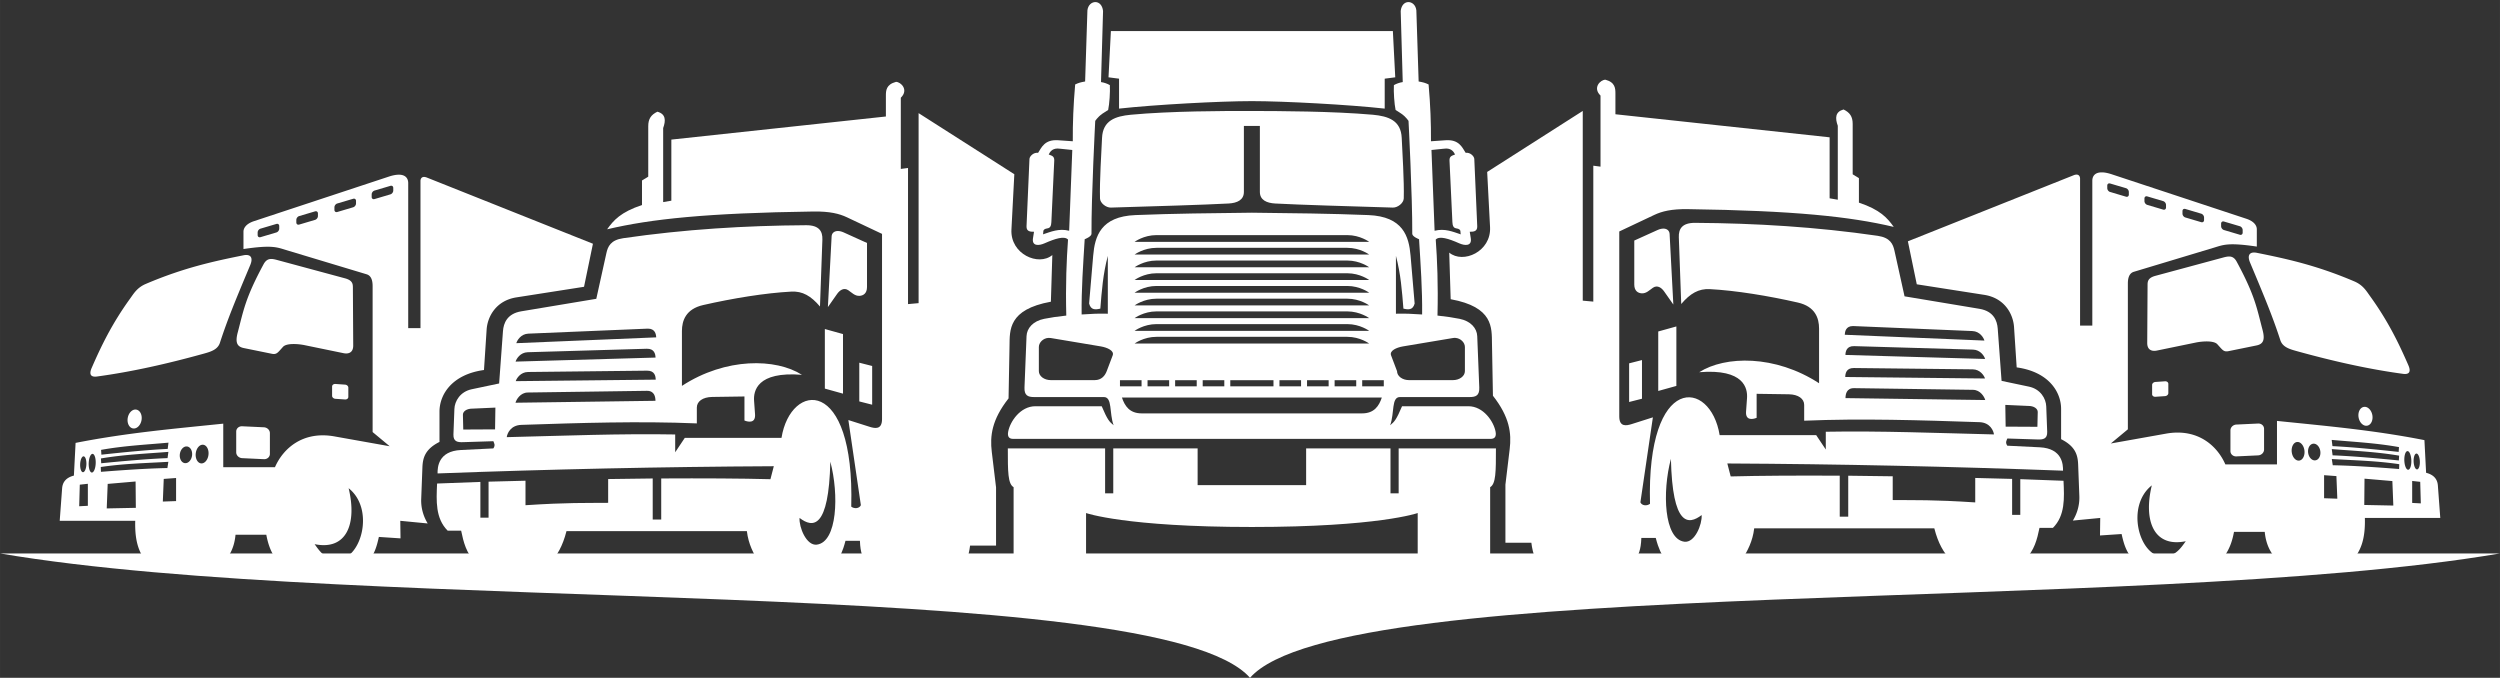
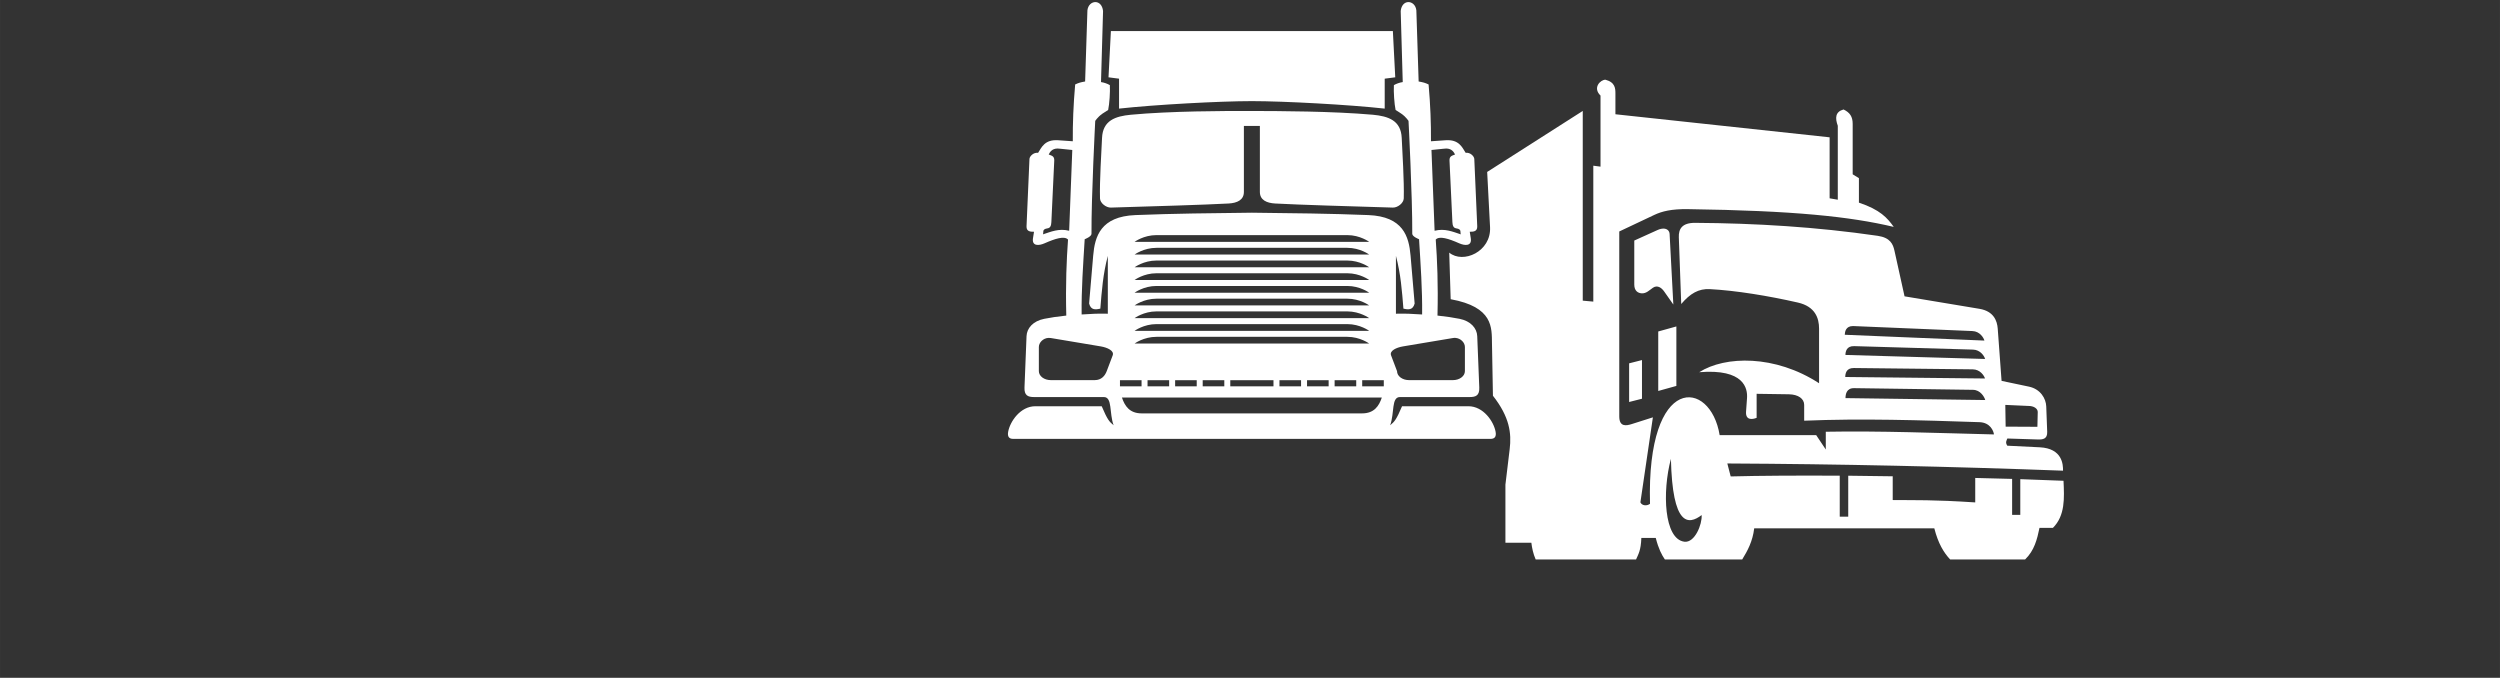
<svg xmlns="http://www.w3.org/2000/svg" xmlns:ns1="http://www.inkscape.org/namespaces/inkscape" xmlns:ns2="http://sodipodi.sourceforge.net/DTD/sodipodi-0.dtd" width="837.586" height="227.087" viewBox="0 0 221.611 60.084" version="1.1" id="svg5252" ns1:version="1.1.1 (3bf5ae0d25, 2021-09-20)" ns2:docname="truck-fleet-white.svg">
  <rect x="0" y="0" width="221.611" height="60.084" fill="#333333" stroke="none" />
  <ns2:namedview id="namedview5254" pagecolor="#ffffff" bordercolor="#111111" borderopacity="1" ns1:pageshadow="0" ns1:pageopacity="0" ns1:pagecheckerboard="1" ns1:document-units="px" showgrid="false" showguides="true" ns1:guide-bbox="true" units="px" ns1:snap-global="true" fit-margin-top="0" fit-margin-left="0" fit-margin-right="0" fit-margin-bottom="0" ns1:object-paths="true" ns1:snap-intersection-paths="true" ns1:snap-smooth-nodes="true" ns1:snap-midpoints="true" ns1:snap-bbox="true" ns1:bbox-paths="true" ns1:bbox-nodes="true" ns1:snap-bbox-edge-midpoints="true" ns1:snap-bbox-midpoints="true" ns1:snap-object-midpoints="true" ns1:snap-center="true" ns1:snap-grids="false" ns1:snap-page="true" ns1:zoom="1.0985947" ns1:cx="451.94099" ns1:cy="181.59563" ns1:window-width="1920" ns1:window-height="1057" ns1:window-x="2552" ns1:window-y="-8" ns1:window-maximized="1" ns1:current-layer="layer6">
    <ns2:guide position="110.806,66.388" orientation="1,0" id="guide28419" />
  </ns2:namedview>
  <defs id="defs5249" />
  <g ns1:groupmode="layer" id="layer6" ns1:label="Ground" transform="translate(5.292)">
-     <path id="path28421" style="fill:#ffffff;fill-opacity:1;stroke:none;stroke-width:0.265px;stroke-linecap:butt;stroke-linejoin:miter;stroke-opacity:1" d="M -5.292,49.06 C 26.831,54.538 97.357,50.827 105.514,60.084 c 8.157,-9.256 78.683,-5.546 110.806,-11.024 z" ns2:nodetypes="cccc" />
-   </g>
+     </g>
  <g ns1:groupmode="layer" id="layer3" ns1:label="Center Truck" transform="translate(4.972,-116.318)">
-     <path id="path5361" style="opacity:1;fill:#ffffff;fill-opacity:1;stroke:none;stroke-width:1px;stroke-linecap:butt;stroke-linejoin:miter;stroke-opacity:1" d="m 352.838,449.324 -0.797,15.475 3.527,0.455 v 10.012 c 12.032,-1.328 33.744,-2.502 44.432,-2.502 10.688,0 32.399,1.174 44.432,2.502 v -10.012 l 3.527,-0.455 -0.797,-15.475 c -31.441,1.6e-4 -62.883,9.7e-4 -94.324,0 z" transform="scale(0.265)" ns2:nodetypes="cccczccccc" />
+     <path id="path5361" style="opacity:1;fill:#ffffff;fill-opacity:1;stroke:none;stroke-width:1px;stroke-linecap:butt;stroke-linejoin:miter;stroke-opacity:1" d="m 352.838,449.324 -0.797,15.475 3.527,0.455 v 10.012 c 12.032,-1.328 33.744,-2.502 44.432,-2.502 10.688,0 32.399,1.174 44.432,2.502 v -10.012 l 3.527,-0.455 -0.797,-15.475 c -31.441,1.6e-4 -62.883,9.7e-4 -94.324,0 " transform="scale(0.265)" ns2:nodetypes="cccczccccc" />
    <path id="path5731" style="fill:#ffffff;fill-opacity:1;stroke:none;stroke-width:1px;stroke-linecap:butt;stroke-linejoin:miter;stroke-opacity:1" d="m 400,476.059 c -9.228,-0.028 -27.347,0.029 -40.449,1.256 -5.242,0.491 -9.409,1.927 -9.672,7.736 -0.208,4.594 -0.852,14.564 -0.684,20.254 0.047,1.587 2.055,3.12 3.643,3.072 15.144,-0.454 30.764,-0.911 39.367,-1.365 2.858,-0.151 5.121,-1.167 5.121,-3.869 v -22.074 h 5.348 v 22.074 c 0,2.702 2.263,3.718 5.121,3.869 8.603,0.455 24.223,0.912 39.367,1.365 1.587,0.048 3.596,-1.485 3.643,-3.072 0.168,-5.69 -0.476,-15.659 -0.684,-20.254 -0.263,-5.81 -4.43,-7.245 -9.672,-7.736 -13.623,-1.19 -31.221,-1.228 -40.449,-1.256 z" transform="scale(0.265)" ns2:nodetypes="zsssscsccscscscz" />
-     <path id="path7390" style="fill:#ffffff;fill-opacity:1;stroke:none;stroke-width:1px;stroke-linecap:butt;stroke-linejoin:miter;stroke-opacity:1" d="m 318.361,588.934 c -1e-5,7.788 -7.1e-4,11.835 1.934,12.973 v 25.145 h 24.236 v -16.498 c 0,0 13.099,4.666 55.469,4.666 42.37,0 55.469,-4.666 55.469,-4.666 v 16.498 h 24.236 v -25.145 c 1.934,-1.138 1.934,-5.185 1.934,-12.973 h -32.541 v 15.02 h -2.73 v -15.02 h -28.219 v 12.289 h -36.297 v -12.289 h -28.219 v 15.02 h -2.73 v -15.02 z" transform="scale(0.265)" ns2:nodetypes="ccccczcccccccccccccccccc" />
    <path id="path7958" style="opacity:1;fill:#ffffff;fill-opacity:1;stroke:none;stroke-width:1px;stroke-linecap:butt;stroke-linejoin:miter;stroke-opacity:1" d="m 347.686,439.629 c -1.237,-0.026 -2.496,0.972 -2.699,2.754 l -0.768,23.809 c -1.551,0.273 -2.19,0.454 -3.328,0.996 -0.604,6.786 -0.836,13.074 -0.797,19.002 l -4.893,-0.342 c -4.503,-0.314 -5.55,2.403 -6.713,4.211 -1.542,-0.225 -2.847,1.179 -2.885,2.035 l -0.984,22.541 c -0.078,1.79 1.374,1.841 2.504,1.82 l -0.342,2.162 c -0.425,2.691 1.932,2.562 3.869,1.707 3.556,-1.569 6.634,-2.555 7.85,-1.252 -0.491,6.779 -0.842,15 -0.582,25.426 -2.929,0.303 -5.31,0.676 -7.383,1.086 -3.754,0.743 -5.811,3.156 -5.916,5.803 l -0.684,17.182 c -0.105,2.651 1.148,3.186 3.188,3.186 h 23.357 c 2.92,0 1.761,5.319 3.268,9.443 -1.504,-1.261 -2.06,-1.865 -3.982,-6.371 h -22.199 c -4.99,0 -8.467,5.089 -9.092,8.533 -0.293,1.617 0.27,2.389 1.707,2.389 h 159.637 c 1.438,0 2,-0.772 1.707,-2.389 -0.625,-3.444 -4.102,-8.533 -9.092,-8.533 h -22.199 c -1.923,4.506 -2.479,5.11 -3.982,6.371 1.506,-4.124 0.347,-9.443 3.268,-9.443 h 23.357 c 2.04,0 3.293,-0.534 3.188,-3.186 l -0.684,-17.182 c -0.105,-2.647 -2.162,-5.06 -5.916,-5.803 -2.072,-0.41 -4.454,-0.783 -7.383,-1.086 0.26,-10.426 -0.091,-18.647 -0.582,-25.426 1.215,-1.303 4.294,-0.317 7.85,1.252 1.937,0.855 4.294,0.984 3.869,-1.707 l -0.342,-2.162 c 1.129,0.02 2.582,-0.03 2.504,-1.82 l -0.984,-22.541 c -0.037,-0.856 -1.342,-2.26 -2.885,-2.035 -1.163,-1.808 -2.21,-4.525 -6.713,-4.211 l -4.893,0.342 c 0.039,-5.928 -0.193,-12.216 -0.797,-19.002 -1.139,-0.542 -1.778,-0.723 -3.328,-0.996 l -0.768,-23.809 c -0.203,-1.782 -1.462,-2.78 -2.699,-2.754 -1.162,0.024 -2.306,0.953 -2.535,2.982 l 0.684,23.779 c -1.073,0.163 -2.18,0.559 -2.959,1.025 -0.124,2.291 0.137,6.279 0.568,8.305 3.086,1.831 3.58,2.69 4.324,3.643 0,0 1.32,25.345 1.252,37.775 -0.005,0.971 2.275,1.82 2.275,1.82 0.515,8.516 1.126,16.862 1.023,25.172 -3.498,-0.246 -5.631,-0.324 -8.76,-0.254 V 524.533 c 1.613,6.02 2.036,11.825 2.502,17.637 1.636,0.392 3.176,0.54 3.756,-1.707 l -1.365,-16.043 c -0.545,-6.405 -2.49,-13.069 -14.109,-13.539 -12.789,-0.517 -25.887,-0.648 -38.971,-0.797 -13.083,0.149 -26.182,0.28 -38.971,0.797 -11.62,0.47 -13.564,7.134 -14.109,13.539 l -1.365,16.043 c 0.58,2.247 2.12,2.099 3.756,1.707 0.466,-5.812 0.889,-11.616 2.502,-17.637 v 19.344 c -3.128,-0.07 -5.262,0.007 -8.76,0.254 -0.103,-8.31 0.509,-16.656 1.023,-25.172 0,0 2.281,-0.849 2.275,-1.82 -0.068,-12.43 1.252,-37.775 1.252,-37.775 0.744,-0.952 1.238,-1.812 4.324,-3.643 0.432,-2.026 0.692,-6.013 0.568,-8.305 -0.779,-0.466 -1.886,-0.863 -2.959,-1.025 l 0.684,-23.779 c -0.229,-2.03 -1.373,-2.958 -2.535,-2.982 z m -12.711,48.988 c 0.282,-0.005 0.589,0.018 0.928,0.072 l 4.023,0.416 -1.045,27.02 c -3.449,-0.859 -6.049,0.321 -8.771,1.205 0.324,-0.701 -0.449,-1.714 1.529,-2.01 0.939,-0.14 1.23,-0.88 1.287,-2.092 l 0.967,-20.598 c 0.074,-1.588 -1.07,-1.652 -1.852,-2.012 0.323,-0.64 0.963,-1.97 2.934,-2.002 z m 130.051,0 c 1.971,0.032 2.61,1.362 2.934,2.002 -0.781,0.36 -1.926,0.424 -1.852,2.012 l 0.967,20.598 c 0.057,1.211 0.348,1.952 1.287,2.092 1.979,0.296 1.205,1.308 1.529,2.01 -2.722,-0.885 -5.323,-2.064 -8.771,-1.205 l -1.045,-27.02 4.023,-0.416 c 0.339,-0.053 0.646,-0.076 0.928,-0.072 z m -96.939,28.965 h 63.828 c 4.303,0 7.322,2.254 7.322,2.254 h -78.473 c 0,0 3.019,-2.254 7.322,-2.254 z m 0,4.254 h 63.828 c 4.303,0 7.322,2.252 7.322,2.252 h -78.473 c 0,0 3.019,-2.252 7.322,-2.252 z m 0,4.252 h 63.828 c 4.303,0 7.322,2.254 7.322,2.254 h -78.473 c 0,0 3.019,-2.254 7.322,-2.254 z m 0,4.254 h 63.828 c 4.303,0 7.322,2.252 7.322,2.252 h -78.473 c 0,0 3.019,-2.252 7.322,-2.252 z m 0,4.252 h 63.828 c 4.303,0 7.322,2.254 7.322,2.254 h -78.473 c 0,0 3.019,-2.254 7.322,-2.254 z m 0,4.254 h 63.828 c 4.303,0 7.322,2.252 7.322,2.252 h -78.473 c 0,0 3.019,-2.252 7.322,-2.252 z m 0,4.252 h 63.828 c 4.303,0 7.322,2.252 7.322,2.252 h -78.473 c 0,0 3.019,-2.252 7.322,-2.252 z m 0,4.252 h 63.828 c 4.303,0 7.322,2.254 7.322,2.254 h -78.473 c 0,0 3.019,-2.254 7.322,-2.254 z m 0,4.254 h 63.828 c 4.303,0 7.322,2.252 7.322,2.252 h -78.473 c 0,0 3.019,-2.252 7.322,-2.252 z m -36.143,0.357 c 0.259,-0.015 0.526,-8.5e-4 0.799,0.045 l 16.701,2.797 c 2.186,0.366 4.588,1.446 4,3 l -2,5.283 c -0.588,1.554 -1.784,3 -4,3 h -14.701 c -2.216,0 -4,-1.338 -4,-3 v -8.08 c 0,-1.454 1.39,-2.941 3.201,-3.045 z m 135.719,0 c 0.133,-0.007 0.265,-0.008 0.395,0 1.811,0.104 3.201,1.591 3.201,3.045 v 8.08 c 0,1.662 -1.784,3 -4,3 h -14.701 c -2.216,0 -4,-1.338 -4,-3 l -2,-5.283 c -0.588,-1.554 1.814,-2.634 4,-3 l 16.701,-2.797 c 0.137,-0.023 0.271,-0.037 0.404,-0.045 z m -111.789,14.158 h 7.225 v 2.049 h -7.225 z m 9.225,0 h 7.227 v 2.049 h -7.227 z m 9.227,0 h 7.225 v 2.049 h -7.225 z m 9.225,0 h 7.227 v 2.049 h -7.227 z m 9.227,0 h 14.449 v 2.049 h -14.449 z m 16.449,0 h 7.227 v 2.049 h -7.227 z m 9.227,0 h 7.225 v 2.049 h -7.225 z m 9.225,0 h 7.227 v 2.049 h -7.227 z m 9.227,0 h 7.225 v 2.049 h -7.225 z m -80.367,5.803 h 86.93 c -0.928,2.779 -2.526,5.291 -6.6,5.291 h -73.73 c -4.074,0 -5.672,-2.512 -6.6,-5.291 z" ns2:nodetypes="sccccccccccsccsccssccsscccsccssccsccsccccccccccccccccsccccccsccccccccccscccccscccccsccccccccsccccccccccccccccccccccccccccccccccccccccccccccccccscssssssssscscssssccscccccccccccccccccccccccccccccccccccccccccccccccccccssc" transform="scale(0.265)" />
  </g>
  <g ns1:groupmode="layer" id="layer4" ns1:label="Inner Truck" transform="translate(4.972,-116.318)">
-     <path id="path14330" style="opacity:1;fill:#ffffff;fill-opacity:1;stroke:none;stroke-width:1px;stroke-linecap:butt;stroke-linejoin:miter;stroke-opacity:1" d="m 280.951,466.322 c -3.328,0.88 -3.379,2.948 -3.379,4.666 v 6.918 l -71.766,7.725 v 20.436 l -2.736,0.473 v -24.77 c 0.934,-2.59 0.87,-4.695 -1.932,-5.471 -2.108,1.019 -3.057,2.377 -3.057,4.826 v 16.896 l -2.092,1.287 v 8.207 c -7.131,2.384 -9.522,5.105 -11.666,8.125 14.695,-3.479 33.433,-5.449 68.951,-5.953 5.531,-0.079 8.72,0.73 11.264,1.932 l 11.746,5.551 v 61.951 c 0,3.605 -2.341,3.161 -4.184,2.574 l -7.08,-2.252 4.184,28.48 c -0.518,1.179 -2.256,1.261 -3.219,0.482 1.197,-43.927 -20.292,-41.772 -23.332,-23.01 h -32.342 l -3.219,4.826 v -5.953 c -18.305,-0.337 -37.447,0.44 -56.35,0.898 0.151,-1.185 1.255,-3.986 4.869,-4.107 19.787,-0.662 39.563,-1.298 58.721,-0.492 v -5.309 c 0,-2.018 1.926,-3.493 5.15,-3.541 l 10.779,-0.16 v 8.045 c 1.48,0.596 3.752,0.868 3.541,-2.092 l -0.322,-4.506 c -0.227,-3.171 0.865,-9.928 16.012,-8.689 -8.655,-5.533 -25.447,-5.881 -40.148,3.701 v -18.344 c 0,-3.471 1.306,-7.369 7.08,-8.689 9.833,-2.248 20.864,-4.053 29.533,-4.504 3.735,-0.194 6.549,1.441 9.568,4.986 l 0.805,-22.365 c 0.101,-2.8 -1.089,-4.855 -5.471,-4.828 -20.277,0.128 -40.655,1.364 -61.146,4.344 -4.269,0.621 -5.157,2.834 -5.633,4.988 l -3.379,15.287 -25.102,4.184 c -4.775,0.796 -5.927,4.031 -6.115,6.598 l -1.287,17.539 -9.172,1.932 c -3.894,0.82 -5.696,4.018 -5.793,6.598 l -0.322,8.527 c -0.094,2.48 1.505,2.629 3.219,2.574 l 10.139,-0.32 c 0.241,0.701 0.761,1.281 0,2.412 l -10.857,0.533 c -7.61,0.373 -7.838,5.808 -7.809,7.836 37.642,-1.402 75.138,-2.226 112.477,-2.414 l -1.127,4.344 c -9.83,-0.265 -22.64,-0.324 -36.535,-0.25 v 13.73 h -2.846 v -13.725 c -4.775,0.033 -9.907,0.127 -14.904,0.195 v 7.953 c -7.849,0.087 -13.297,-0.139 -27.648,0.797 v -8.193 c -4.131,0.108 -8.241,0.184 -12.359,0.316 v 12.049 h -2.736 v -11.963 c -4.885,0.164 -9.733,0.343 -14.482,0.539 -0.265,5.807 -0.586,11.636 3.541,15.77 h 4.506 c 0.792,3.83 1.718,7.61 4.826,10.598 h 25.104 c 2.14,-2.276 4.023,-5.383 5.309,-10.438 h 60.342 c 0.537,4.417 2.219,7.499 4.023,10.438 h 25.906 c 1.073,-1.572 2.121,-3.552 3.059,-7.219 h 4.826 c 0.14,4.205 1.017,5.471 1.771,7.219 h 33.629 c 0.866,-1.998 1.221,-3.824 1.449,-5.609 h 8.689 V 601.971 l -1.43,-11.9 c -0.637,-5.302 -0.009,-10.714 5.613,-17.869 l 0.322,-17.539 c 0.096,-5.251 -0.508,-12.186 13.838,-14.803 L 333.248,524.25 c -4.614,3.863 -14.106,-0.322 -13.678,-8.527 l 0.965,-18.506 -32.021,-20.436 v 63.561 l -3.539,0.32 V 495.125 l -2.414,0.322 v -23.816 c 2.738,-2.639 0.025,-5.29 -1.609,-5.309 z m -19.463,49.887 c -1.245,0.013 -2.012,0.754 -2.066,1.783 l -1.252,23.666 3.072,-4.381 c 0.859,-1.225 2.256,-2.268 3.756,-1.252 1.203,0.815 2.217,1.964 3.754,1.877 1.247,-0.071 2.504,-0.797 2.504,-2.957 v -14.734 l -7.795,-3.527 c -0.742,-0.336 -1.407,-0.481 -1.973,-0.475 z m -63.498,32.66 c 2.363,0.012 2.7,1.814 2.748,2.918 l -46.789,1.945 c 0.261,-0.959 1.537,-3.086 4.012,-3.189 l 39.793,-1.668 c 0.081,-0.003 0.16,-0.006 0.236,-0.006 z m 59.164,0.127 v 19.93 l 6.072,1.689 v -19.93 z m -59.586,6.6 c 2.577,-0.077 2.912,1.811 2.947,2.951 l -46.811,1.35 c 0.273,-0.956 1.576,-3.066 4.053,-3.139 z m 71.107,4.666 v 12.953 l 4.307,1.098 v -12.953 z m -70.994,2.664 c 2.578,-0.03 2.878,1.863 2.893,3.004 l -46.826,0.504 c 0.291,-0.951 1.63,-3.037 4.107,-3.064 z m -0.082,6.742 c 2.578,-0.038 2.88,2.068 2.896,3.338 l -46.826,0.645 c 0.289,-1.059 1.626,-3.385 4.104,-3.42 z m -50.65,5.613 -0.113,7.281 -10.639,0.057 -0.115,-4.949 c -0.025,-1.07 1.196,-2.08 3.244,-2.049 z m 112.037,18.08 c 2.948,11.089 2.319,26.872 -4.504,27.758 -3.502,0.455 -6.008,-5.847 -5.793,-8.932 4.438,3.395 9.788,3.794 10.297,-18.826 z" transform="scale(0.265)" />
-   </g>
+     </g>
  <g ns1:groupmode="layer" id="layer5" ns1:label="Outer Truck" transform="translate(4.972,-116.318)">
-     <path id="path22336" style="opacity:1;fill:#ffffff;fill-opacity:1;stroke:none;stroke-width:1px;stroke-linecap:butt;stroke-linejoin:miter;stroke-opacity:1" d="m 114.412,497.377 c -0.847,0.031 -1.885,0.229 -3.143,0.645 l -45.055,14.885 c -2.749,0.908 -3.539,2.392 -3.539,3.539 v 5.793 c 9.658,-1.424 11.158,-0.598 14.48,0.402 l 26.713,8.047 c 1.636,0.493 2.01,2.234 2.01,3.941 v 48.836 l 5.713,4.748 -18.504,-3.299 c -10.616,-1.892 -17.171,4.1 -19.873,10.299 H 55.916 v -14.562 c -16.152,1.675 -32.087,3.022 -49.398,6.436 l -0.564,10.941 c -2.852,0.722 -3.805,2.418 -3.941,4.266 L 1.207,613.154 H 26.471 c -0.213,7.712 1.67,11.042 3.781,13.896 h 25.746 c 2.289,-2.34 3.664,-5.389 4.021,-9.23 h 10.299 c 0.576,3.077 1.533,6.154 4.023,9.23 h 29.768 c 2.367,-2.43 3.181,-5.443 3.861,-8.506 l 7.242,0.482 -0.08,-5.873 9.172,0.885 c -1.123,-1.838 -2.306,-4.689 -2.172,-8.207 l 0.402,-10.539 c 0.118,-3.086 0.81,-6.077 5.711,-8.529 v -10.137 c 0,-5.665 4.115,-12.429 14.885,-13.918 l 0.885,-13.518 c 0.278,-4.248 3.067,-9.699 9.977,-10.781 l 22.607,-3.539 2.979,-14.402 -55.516,-22.125 c -1.714,-0.683 -2.172,0.363 -2.172,1.127 v 49.238 h -4.104 v -48.516 c 0,-1.508 -0.835,-2.911 -3.375,-2.816 z m -2.342,3.686 c 0.412,-0.012 0.715,0.285 0.715,0.75 v 0.857 c 0,0.551 -0.425,1.123 -0.953,1.279 l -5.316,1.576 c -0.528,0.157 -0.955,-0.16 -0.955,-0.711 v -0.857 c 0,-0.551 0.427,-1.123 0.955,-1.279 l 5.316,-1.576 c 0.083,-0.025 0.162,-0.037 0.238,-0.039 z m -12.459,4.322 c 0.412,-0.012 0.715,0.287 0.715,0.752 v 0.857 c 0,0.551 -0.425,1.121 -0.953,1.277 l -5.316,1.578 c -0.528,0.157 -0.955,-0.162 -0.955,-0.713 v -0.857 c 0,-0.551 0.427,-1.121 0.955,-1.277 l 5.316,-1.576 c 0.083,-0.025 0.162,-0.039 0.238,-0.041 z m -12.742,4.211 c 0.412,-0.012 0.715,0.287 0.715,0.752 v 0.857 c 0,0.551 -0.427,1.121 -0.955,1.277 l -5.316,1.576 c -0.528,0.157 -0.955,-0.16 -0.955,-0.711 v -0.857 c 0,-0.551 0.427,-1.121 0.955,-1.277 l 5.316,-1.578 c 0.083,-0.025 0.164,-0.037 0.24,-0.039 z m -12.943,4.209 c 0.412,-0.012 0.715,0.287 0.715,0.752 v 0.857 c 0,0.551 -0.425,1.121 -0.953,1.277 l -5.318,1.578 c -0.528,0.157 -0.953,-0.162 -0.953,-0.713 v -0.857 c 0,-0.551 0.425,-1.121 0.953,-1.277 L 73.688,513.846 c 0.083,-0.025 0.162,-0.039 0.238,-0.041 z m -10.277,10.426 c -0.293,-0.004 -0.618,0.028 -0.973,0.1 -9.709,1.955 -19.899,4.123 -32.666,9.574 -2.928,1.25 -4.008,3.183 -5.311,4.988 -6.026,8.346 -9.613,15.795 -12.791,23.092 -0.948,2.178 -0.326,3.179 1.77,2.896 11.579,-1.563 23.537,-4.263 35.723,-7.645 2.229,-0.619 4.641,-1.309 5.391,-3.619 2.498,-7.698 5.186,-14.203 10.137,-25.988 0.943,-2.244 0.305,-3.374 -1.279,-3.398 z m 8.299,1.334 c -0.989,0.007 -1.826,0.433 -2.541,1.758 -6.174,11.437 -6.699,15.455 -8.646,22.812 -0.901,3.403 -0.226,4.771 2.047,5.234 l 9.357,1.906 c 1.298,0.265 1.811,-0.174 2.705,-1.168 l 1.023,-1.137 c 1.188,-1.32 5.08,-1.022 7.281,-0.568 l 12.973,2.674 c 1.654,0.341 3.256,-0.163 3.242,-2.561 l -0.113,-19.457 c -0.007,-1.127 -0.116,-2.34 -2.617,-3.016 l -22.758,-6.145 c -0.711,-0.192 -1.359,-0.338 -1.953,-0.334 z m 21.369,41.809 c -0.559,0.009 -0.994,0.373 -0.994,0.855 v 3.109 c 0,0.514 0.494,0.962 1.107,1.004 l 3.217,0.221 c 0.613,0.042 1.107,-0.337 1.107,-0.852 v -3.109 c 0,-0.514 -0.494,-0.962 -1.107,-1.004 L 93.43,567.375 c -0.038,-0.003 -0.076,-0.003 -0.113,-0.002 z m -66.744,8.557 a 2.335,3.196 10.496 0 0 -2.586,2.676 2.335,3.196 10.496 0 0 1.648,3.627 2.335,3.196 10.496 0 0 2.916,-2.635 2.335,3.196 10.496 0 0 -1.648,-3.629 2.335,3.196 10.496 0 0 -0.33,-0.039 z m 35.572,5.594 c -1.06,-1.4e-4 -1.896,0.767 -1.896,1.764 v 6.953 c 0,1.028 0.892,1.899 2,1.951 l 7.264,0.34 c 1.108,0.052 2,-0.733 2,-1.762 v -6.953 c 0,-1.028 -0.892,-1.899 -2,-1.951 l -7.264,-0.34 c -0.035,-0.002 -0.069,-0.002 -0.104,-0.002 z m -24.557,5.482 -0.256,2.09 c -6.849,0.338 -14.673,1.118 -22.182,1.934 l -0.107,-1.609 c 7.742,-1.389 15.117,-1.742 22.545,-2.414 z m 11.428,0.695 a 2.143,3.136 6.633 0 1 0.305,0.027 2.143,3.136 6.633 0 1 1.625,3.516 2.143,3.136 6.633 0 1 -2.584,2.678 2.143,3.136 6.633 0 1 -1.625,-3.514 2.143,3.136 6.633 0 1 2.279,-2.707 z m -5.43,0.572 a 2.054,2.812 8.099 0 1 0.293,0.021 2.054,2.812 8.099 0 1 1.582,3.129 2.054,2.812 8.099 0 1 -2.467,2.424 2.054,2.812 8.099 0 1 -1.582,-3.129 2.054,2.812 8.099 0 1 2.174,-2.445 z m -6.025,1.816 -0.277,2.088 c -6.852,0.272 -14.681,0.977 -22.197,1.721 l -0.094,-1.609 c 7.755,-1.315 15.134,-1.598 22.568,-2.199 z m -25.377,0.67 a 1.172,3.127 2.24 0 1 0.152,0.027 1.172,3.127 2.24 0 1 0.887,3.516 1.172,3.127 2.24 0 1 -1.408,2.678 1.172,3.127 2.24 0 1 -0.887,-3.516 1.172,3.127 2.24 0 1 1.256,-2.705 z m -2.998,0.824 a 1.045,2.657 2.388 0 1 0.135,0.023 1.045,2.657 2.388 0 1 0.791,2.988 1.045,2.657 2.388 0 1 -1.256,2.275 1.045,2.657 2.388 0 1 -0.791,-2.988 1.045,2.657 2.388 0 1 1.121,-2.299 z M 37.549,593.418 37.23,595.5 c -6.856,0.132 -14.698,0.678 -22.229,1.268 l -0.061,-1.613 c 7.78,-1.156 15.162,-1.288 22.607,-1.736 z m 2.586,5.414 v 7.723 l -4.434,0.158 0.305,-7.574 z M 26.59,600 l 0.082,8.811 -9.736,0.199 0.322,-8.205 z m -15.969,0.768 v 7.363 l -2.896,0.15 0.199,-7.219 z m 87.23,1.479 c 8.772,6.96 4.277,23.336 -3.355,23.838 -4.437,0.291 -6.497,-3.014 -8.021,-5.121 10.715,2.187 14.243,-6.83 11.377,-18.717 z" transform="scale(0.265)" />
    <path id="path14330-7" style="fill:#ffffff;fill-opacity:1;stroke:none;stroke-width:0.265px;stroke-linecap:butt;stroke-linejoin:miter;stroke-opacity:1" d="m 137.332,123.381 c 0.881,0.233 0.894,0.78 0.894,1.235 v 1.83 l 18.988,2.044 v 5.407 l 0.724,0.125 v -6.554 c -0.247,-0.685 -0.23,-1.242 0.511,-1.447 0.558,0.27 0.809,0.629 0.809,1.277 v 4.471 l 0.553,0.341 v 2.171 c 1.887,0.631 2.519,1.351 3.087,2.15 -3.888,-0.92 -8.846,-1.442 -18.243,-1.575 -1.463,-0.021 -2.307,0.193 -2.98,0.511 l -3.108,1.469 v 16.391 c 0,0.954 0.619,0.836 1.107,0.681 l 1.873,-0.596 -1.107,7.535 c 0.137,0.312 0.597,0.334 0.852,0.128 -0.317,-11.622 5.369,-11.052 6.173,-6.088 h 8.557 l 0.852,1.277 v -1.575 c 4.843,-0.089 9.908,0.116 14.909,0.238 -0.04,-0.313 -0.332,-1.055 -1.288,-1.087 -5.235,-0.175 -10.468,-0.343 -15.537,-0.13 v -1.405 c 0,-0.534 -0.51,-0.924 -1.363,-0.937 l -2.852,-0.042 v 2.129 c -0.391,0.158 -0.993,0.23 -0.937,-0.553 l 0.085,-1.192 c 0.06,-0.839 -0.229,-2.627 -4.236,-2.299 2.29,-1.464 6.733,-1.556 10.623,0.979 v -4.853 c 0,-0.918 -0.345,-1.95 -1.873,-2.299 -2.602,-0.595 -5.52,-1.072 -7.814,-1.192 -0.988,-0.051 -1.733,0.381 -2.532,1.319 l -0.213,-5.917 c -0.027,-0.741 0.288,-1.284 1.447,-1.277 5.365,0.034 10.757,0.361 16.178,1.149 1.13,0.164 1.364,0.75 1.49,1.32 l 0.894,4.045 6.641,1.107 c 1.263,0.211 1.568,1.067 1.618,1.746 l 0.341,4.641 2.427,0.511 c 1.03,0.217 1.507,1.063 1.533,1.746 l 0.085,2.256 c 0.025,0.656 -0.398,0.695 -0.852,0.681 l -2.683,-0.085 c -0.064,0.186 -0.201,0.339 0,0.638 l 2.873,0.141 c 2.014,0.099 2.074,1.537 2.066,2.073 -9.959,-0.371 -19.88,-0.589 -29.759,-0.639 l 0.298,1.149 c 2.601,-0.07 5.99,-0.086 9.667,-0.066 v 3.633 h 0.753 v -3.631 c 1.263,0.009 2.621,0.034 3.943,0.052 v 2.104 c 2.077,0.023 3.518,-0.037 7.315,0.211 v -2.168 c 1.093,0.029 2.18,0.049 3.27,0.084 v 3.188 h 0.724 v -3.165 c 1.293,0.043 2.575,0.091 3.832,0.143 0.07,1.536 0.155,3.079 -0.937,4.172 h -1.192 c -0.21,1.013 -0.455,2.013 -1.277,2.804 h -6.642 c -0.566,-0.602 -1.065,-1.424 -1.405,-2.762 h -15.965 c -0.142,1.169 -0.587,1.984 -1.065,2.762 h -6.854 c -0.284,-0.416 -0.561,-0.94 -0.809,-1.91 h -1.277 c -0.037,1.113 -0.269,1.448 -0.469,1.91 h -8.898 c -0.229,-0.529 -0.323,-1.012 -0.383,-1.484 h -2.299 v -5.152 l 0.378,-3.149 c 0.168,-1.403 0.002,-2.835 -1.485,-4.728 l -0.085,-4.641 c -0.025,-1.389 0.134,-3.224 -3.661,-3.917 l -0.128,-4.13 c 1.221,1.022 3.732,-0.085 3.619,-2.256 l -0.255,-4.896 8.472,-5.407 v 16.817 l 0.936,0.085 v -12.048 l 0.639,0.085 v -6.301 c -0.725,-0.698 -0.006,-1.4 0.426,-1.405 z m 5.15,13.199 c 0.329,0.003 0.532,0.199 0.547,0.472 l 0.331,6.262 -0.813,-1.159 c -0.227,-0.324 -0.597,-0.6 -0.994,-0.331 -0.318,0.216 -0.587,0.52 -0.993,0.497 -0.33,-0.019 -0.662,-0.211 -0.662,-0.782 v -3.898 l 2.062,-0.933 c 0.196,-0.089 0.372,-0.127 0.522,-0.126 z m 16.801,8.641 c -0.625,0.003 -0.714,0.48 -0.727,0.772 l 12.38,0.515 c -0.069,-0.254 -0.407,-0.816 -1.061,-0.844 l -10.529,-0.441 c -0.021,-8e-4 -0.042,-0.002 -0.062,-0.002 z m -15.654,0.034 v 5.273 l -1.607,0.447 v -5.273 z m 15.765,1.746 c -0.682,-0.02 -0.771,0.479 -0.78,0.781 l 12.385,0.357 c -0.072,-0.253 -0.417,-0.811 -1.072,-0.83 z m -18.814,1.235 v 3.427 l -1.139,0.29 v -3.427 z m 18.784,0.705 c -0.682,-0.008 -0.761,0.493 -0.765,0.795 l 12.389,0.133 c -0.077,-0.252 -0.431,-0.804 -1.087,-0.811 z m 0.022,1.784 c -0.682,-0.01 -0.762,0.547 -0.766,0.883 l 12.389,0.171 c -0.076,-0.28 -0.43,-0.896 -1.086,-0.905 z m 13.401,1.485 0.03,1.927 2.815,0.015 0.03,-1.309 c 0.007,-0.283 -0.316,-0.55 -0.858,-0.542 z m -29.643,4.784 c -0.78,2.934 -0.614,7.11 1.192,7.344 0.927,0.12 1.59,-1.547 1.533,-2.363 -1.174,0.898 -2.59,1.004 -2.724,-4.981 z" />
-     <path id="path22336-7" style="fill:#ffffff;fill-opacity:1;stroke:none;stroke-width:0.265px;stroke-linecap:butt;stroke-linejoin:miter;stroke-opacity:1" d="m 181.395,131.598 c 0.224,0.008 0.499,0.061 0.831,0.171 l 11.921,3.938 c 0.727,0.24 0.936,0.633 0.936,0.936 v 1.533 c -2.555,-0.377 -2.952,-0.158 -3.831,0.106 l -7.068,2.129 c -0.433,0.13 -0.532,0.591 -0.532,1.043 v 12.921 l -1.512,1.256 4.896,-0.873 c 2.809,-0.501 4.543,1.085 5.258,2.725 h 4.577 v -3.853 c 4.274,0.443 8.49,0.8 13.07,1.703 l 0.149,2.895 c 0.755,0.191 1.007,0.64 1.043,1.129 l 0.213,2.874 h -6.684 c 0.056,2.041 -0.442,2.922 -1,3.677 h -6.812 c -0.606,-0.619 -0.969,-1.426 -1.064,-2.442 h -2.725 c -0.152,0.814 -0.406,1.628 -1.065,2.442 h -7.876 c -0.626,-0.643 -0.842,-1.44 -1.022,-2.251 l -1.916,0.128 0.021,-1.554 -2.427,0.234 c 0.297,-0.486 0.61,-1.241 0.575,-2.171 l -0.106,-2.788 c -0.031,-0.817 -0.214,-1.608 -1.511,-2.257 v -2.682 c 0,-1.499 -1.089,-3.288 -3.938,-3.682 l -0.234,-3.577 c -0.074,-1.124 -0.812,-2.566 -2.64,-2.853 l -5.982,-0.936 -0.788,-3.811 14.688,-5.854 c 0.454,-0.181 0.575,0.096 0.575,0.298 v 13.028 h 1.086 v -12.836 c 0,-0.399 0.221,-0.77 0.893,-0.745 z m 0.62,0.975 c -0.109,-0.003 -0.189,0.075 -0.189,0.198 v 0.227 c 0,0.146 0.112,0.297 0.252,0.338 l 1.407,0.417 c 0.14,0.042 0.253,-0.042 0.253,-0.188 v -0.227 c 0,-0.146 -0.113,-0.297 -0.253,-0.338 l -1.407,-0.417 c -0.022,-0.006 -0.043,-0.01 -0.063,-0.01 z m 3.296,1.144 c -0.109,-0.003 -0.189,0.076 -0.189,0.199 v 0.227 c 0,0.146 0.112,0.296 0.252,0.338 l 1.407,0.418 c 0.14,0.042 0.253,-0.043 0.253,-0.189 v -0.227 c 0,-0.146 -0.113,-0.296 -0.253,-0.338 l -1.407,-0.417 c -0.022,-0.006 -0.043,-0.01 -0.063,-0.011 z m 3.371,1.114 c -0.109,-0.003 -0.189,0.076 -0.189,0.199 v 0.227 c 0,0.146 0.113,0.296 0.253,0.338 l 1.407,0.417 c 0.14,0.042 0.253,-0.042 0.253,-0.188 v -0.227 c 0,-0.146 -0.113,-0.296 -0.253,-0.338 l -1.407,-0.418 c -0.022,-0.006 -0.043,-0.01 -0.064,-0.01 z m 3.425,1.114 c -0.109,-0.003 -0.189,0.076 -0.189,0.199 v 0.227 c 0,0.146 0.112,0.296 0.252,0.338 l 1.407,0.418 c 0.14,0.042 0.252,-0.043 0.252,-0.189 V 136.71 c 0,-0.146 -0.112,-0.297 -0.252,-0.338 l -1.407,-0.417 c -0.022,-0.006 -0.043,-0.01 -0.063,-0.011 z m 2.719,2.758 c 0.078,-0.001 0.164,0.007 0.257,0.026 2.569,0.517 5.265,1.091 8.643,2.533 0.775,0.331 1.06,0.842 1.405,1.32 1.594,2.208 2.543,4.179 3.384,6.11 0.251,0.576 0.086,0.841 -0.468,0.766 -3.064,-0.414 -6.228,-1.128 -9.452,-2.023 -0.59,-0.164 -1.228,-0.346 -1.426,-0.958 -0.661,-2.037 -1.372,-3.758 -2.682,-6.876 -0.249,-0.594 -0.081,-0.893 0.338,-0.899 z m -2.196,0.353 c 0.262,0.002 0.483,0.114 0.672,0.465 1.634,3.026 1.772,4.089 2.288,6.036 0.238,0.9 0.06,1.262 -0.542,1.385 l -2.476,0.504 c -0.343,0.07 -0.479,-0.046 -0.716,-0.309 l -0.271,-0.301 c -0.314,-0.349 -1.344,-0.27 -1.927,-0.15 l -3.432,0.707 c -0.438,0.09 -0.862,-0.043 -0.858,-0.677 l 0.03,-5.148 c 0.002,-0.298 0.031,-0.619 0.692,-0.798 l 6.021,-1.626 c 0.188,-0.051 0.36,-0.089 0.517,-0.088 z m -5.654,11.062 c 0.148,0.002 0.263,0.099 0.263,0.226 v 0.823 c 0,0.136 -0.131,0.254 -0.293,0.266 l -0.851,0.058 c -0.162,0.011 -0.293,-0.089 -0.293,-0.225 v -0.823 c 0,-0.136 0.131,-0.254 0.293,-0.266 l 0.851,-0.059 c 0.01,-8e-4 0.02,-8e-4 0.03,-5.3e-4 z m 17.659,2.264 a 0.846,0.618 79.504 0 1 0.684,0.708 0.846,0.618 79.504 0 1 -0.436,0.96 0.846,0.618 79.504 0 1 -0.772,-0.697 0.846,0.618 79.504 0 1 0.436,-0.96 0.846,0.618 79.504 0 1 0.087,-0.01 z m -9.412,1.48 c 0.28,-4e-5 0.502,0.203 0.502,0.467 v 1.84 c 0,0.272 -0.236,0.502 -0.529,0.516 l -1.922,0.09 c -0.293,0.014 -0.529,-0.194 -0.529,-0.466 v -1.84 c 0,-0.272 0.236,-0.503 0.529,-0.516 l 1.922,-0.09 c 0.009,-5.3e-4 0.018,-5.3e-4 0.027,-5.3e-4 z m 6.497,1.451 0.068,0.553 c 1.812,0.089 3.882,0.296 5.869,0.512 l 0.028,-0.426 c -2.048,-0.368 -4,-0.461 -5.965,-0.639 z m -3.024,0.184 a 0.83,0.567 83.367 0 0 -0.081,0.007 0.83,0.567 83.367 0 0 -0.43,0.93 0.83,0.567 83.367 0 0 0.684,0.708 0.83,0.567 83.367 0 0 0.43,-0.93 0.83,0.567 83.367 0 0 -0.603,-0.716 z m 1.437,0.151 a 0.744,0.544 81.901 0 0 -0.077,0.006 0.744,0.544 81.901 0 0 -0.419,0.828 0.744,0.544 81.901 0 0 0.653,0.641 0.744,0.544 81.901 0 0 0.419,-0.828 0.744,0.544 81.901 0 0 -0.575,-0.647 z m 1.594,0.481 0.073,0.552 c 1.813,0.072 3.884,0.258 5.873,0.455 l 0.025,-0.426 c -2.052,-0.348 -4.004,-0.423 -5.971,-0.582 z m 6.714,0.177 a 0.827,0.31 87.76 0 0 -0.04,0.007 0.827,0.31 87.76 0 0 -0.235,0.93 0.827,0.31 87.76 0 0 0.373,0.708 0.827,0.31 87.76 0 0 0.235,-0.93 0.827,0.31 87.76 0 0 -0.332,-0.716 z m 0.793,0.218 a 0.703,0.276 87.612 0 0 -0.036,0.006 0.703,0.276 87.612 0 0 -0.209,0.791 0.703,0.276 87.612 0 0 0.332,0.602 0.703,0.276 87.612 0 0 0.209,-0.791 0.703,0.276 87.612 0 0 -0.297,-0.608 z m -7.504,0.485 0.084,0.551 c 1.814,0.035 3.889,0.179 5.881,0.335 l 0.016,-0.427 c -2.058,-0.306 -4.012,-0.341 -5.982,-0.459 z m -0.684,1.432 v 2.043 l 1.173,0.042 -0.081,-2.004 z m 3.584,0.309 -0.022,2.331 2.576,0.053 -0.085,-2.171 z m 4.225,0.203 v 1.948 l 0.766,0.04 -0.053,-1.91 z m -23.08,0.391 c -2.321,1.841 -1.132,6.174 0.888,6.307 1.174,0.077 1.719,-0.797 2.122,-1.355 -2.835,0.579 -3.768,-1.807 -3.01,-4.952 z" />
  </g>
</svg>